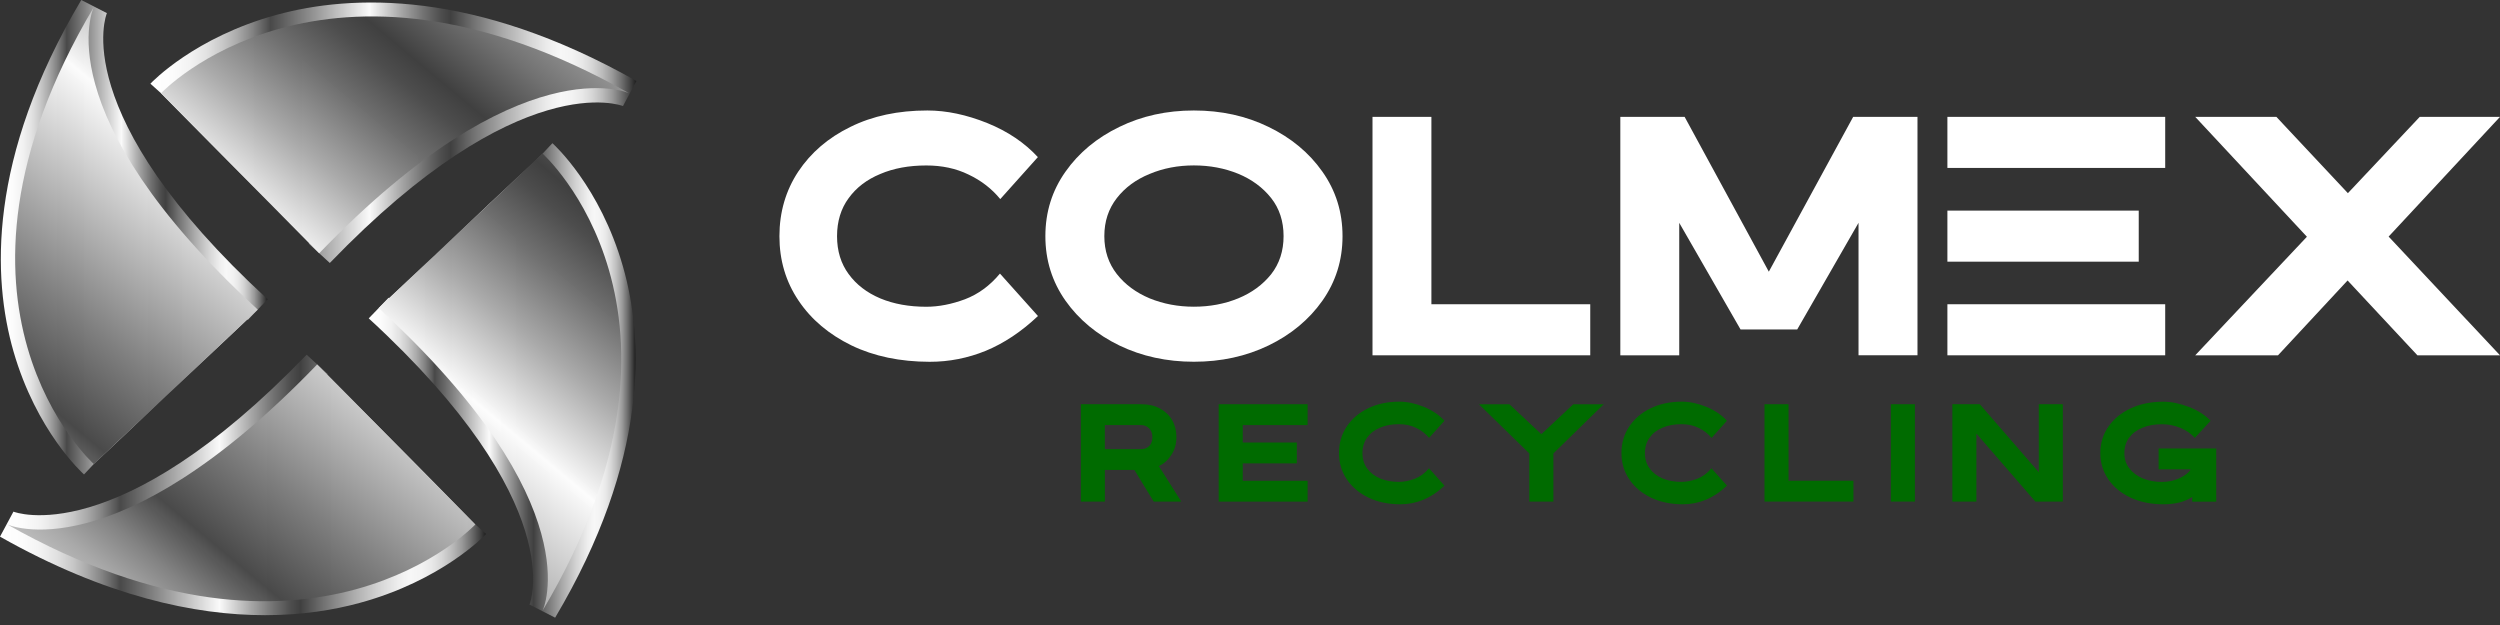
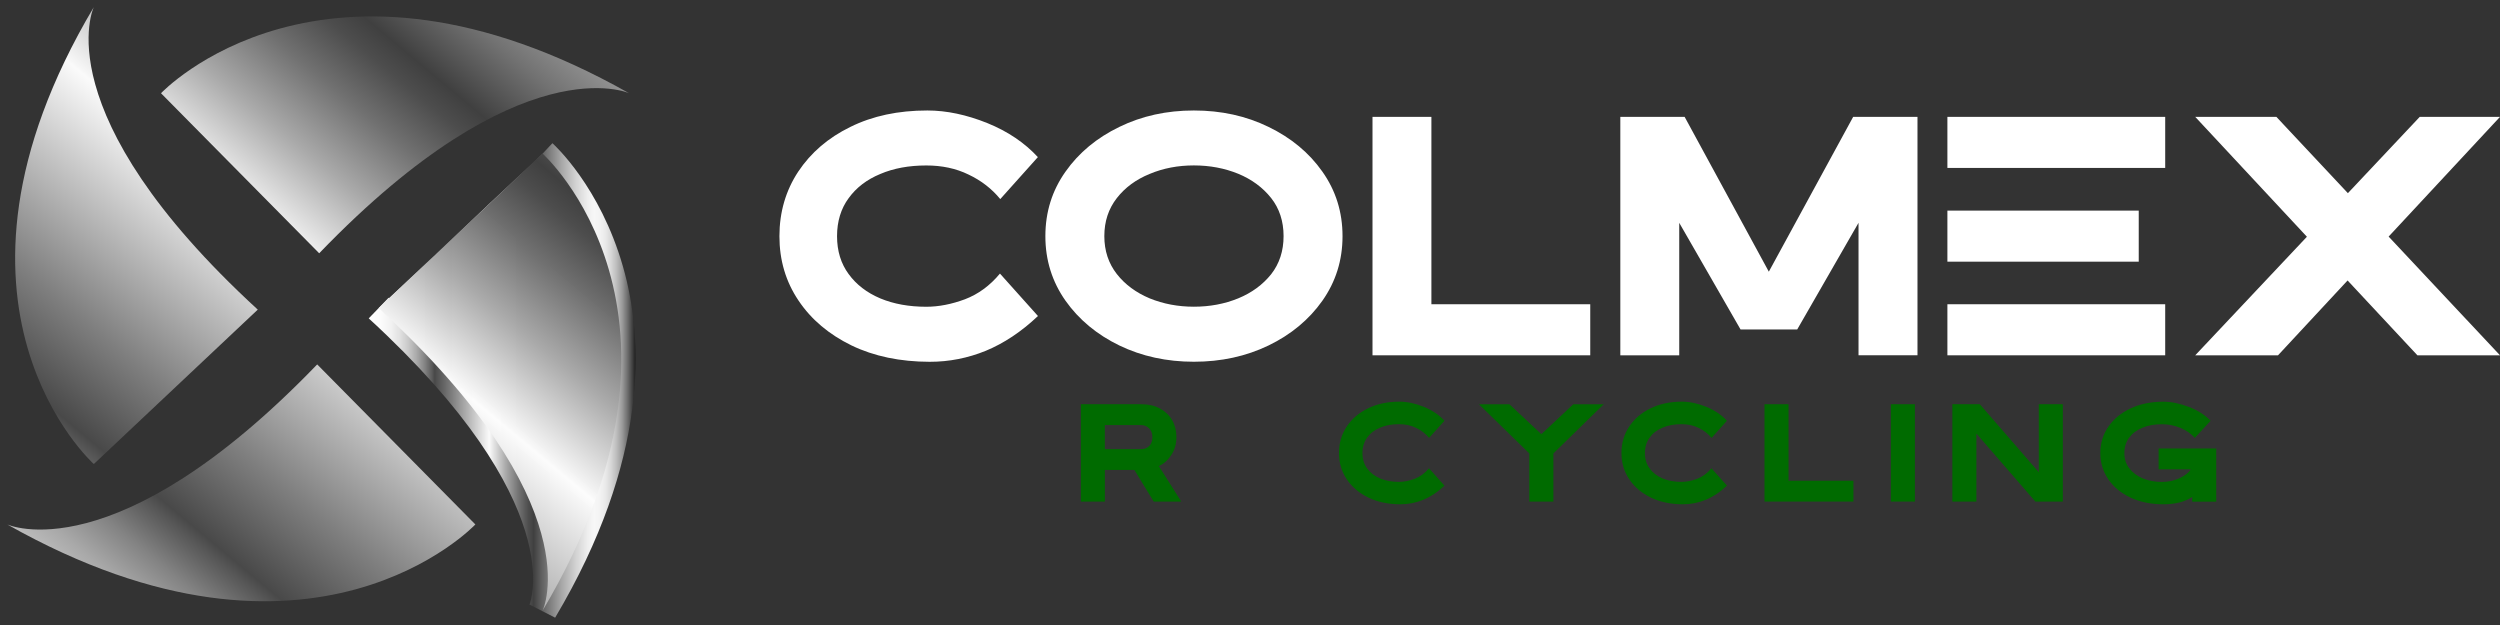
<svg xmlns="http://www.w3.org/2000/svg" width="300" height="75" viewBox="0 0 300 75" fill="none">
  <rect x="0" y="0" width="300" height="75" fill="#333333" stroke="none" />
  <path d="M102.187 41.455C99.481 40.134 97.356 38.355 95.823 36.069C94.291 33.795 93.531 31.226 93.531 28.343C93.531 25.459 94.291 22.866 95.786 20.598C97.3 18.324 99.376 16.533 102.045 15.23C104.715 13.909 107.779 13.258 111.283 13.258C113.594 13.258 115.991 13.77 118.481 14.771C120.953 15.773 122.973 17.148 124.543 18.855L120.032 23.891C119.025 22.661 117.758 21.672 116.226 20.948C114.712 20.206 113.013 19.856 111.159 19.856C109.083 19.856 107.248 20.188 105.641 20.875C104.016 21.545 102.756 22.51 101.835 23.783C100.915 25.031 100.445 26.563 100.445 28.343C100.445 30.122 100.915 31.636 101.835 32.884C102.756 34.151 104.016 35.122 105.641 35.81C107.248 36.479 109.089 36.811 111.159 36.811C112.636 36.811 114.187 36.509 115.793 35.912C117.4 35.297 118.79 34.278 119.995 32.83L124.555 37.921C122.553 39.821 120.459 41.196 118.296 42.095C116.133 42.975 113.897 43.416 111.567 43.416C108.027 43.41 104.888 42.758 102.187 41.455Z" fill="white" />
  <path d="M134.318 41.455C131.63 40.152 129.467 38.355 127.861 36.087C126.254 33.801 125.445 31.226 125.445 28.343C125.445 25.435 126.254 22.866 127.861 20.598C129.467 18.312 131.63 16.533 134.318 15.23C137.024 13.909 140.002 13.258 143.265 13.258C146.546 13.258 149.524 13.909 152.23 15.23C154.918 16.533 157.081 18.312 158.687 20.598C160.294 22.872 161.103 25.441 161.103 28.343C161.103 31.232 160.294 33.801 158.687 36.087C157.081 38.361 154.918 40.152 152.23 41.455C149.524 42.758 146.546 43.409 143.265 43.409C140.002 43.409 137.024 42.758 134.318 41.455ZM148.585 35.804C150.21 35.134 151.526 34.169 152.533 32.914C153.528 31.648 154.029 30.116 154.029 28.337C154.029 26.539 153.522 25.007 152.533 23.759C151.526 22.492 150.204 21.521 148.585 20.851C146.941 20.182 145.174 19.85 143.265 19.85C141.368 19.85 139.601 20.182 137.963 20.869C136.32 21.539 135.004 22.504 134.015 23.777C133.026 25.049 132.52 26.557 132.52 28.337C132.52 30.098 133.026 31.612 134.015 32.878C135.004 34.145 136.326 35.116 137.963 35.804C139.607 36.473 141.374 36.805 143.265 36.805C145.174 36.805 146.941 36.473 148.585 35.804Z" fill="white" />
  <path d="M164.7 42.631V14.024H171.768V36.509H190.83V42.637H164.7V42.631Z" fill="white" />
  <path d="M223.023 42.631V26.738L215.664 39.537H208.867L201.508 26.738V42.637H194.439V14.024H202.156L212.259 32.601L222.38 14.024H230.098V42.631H223.023Z" fill="white" />
  <path d="M233.688 14.024H259.824V20.152H233.688V14.024ZM256.648 25.273V31.401H233.688V25.273H256.648ZM259.824 36.509V42.637H233.688V36.509H259.824Z" fill="white" />
  <path d="M290.083 42.631L281.71 33.656L273.362 42.637H263.427L276.829 28.409L263.427 14.024H273.165L281.747 23.18L290.367 14.024H300L286.635 28.391L300 42.637H290.083V42.631Z" fill="white" />
  <path d="M138.445 60.189L136.128 56.395H132.588V60.189H129.702V48.506H136.962C137.821 48.506 138.569 48.681 139.193 49.019C139.823 49.357 140.311 49.821 140.657 50.418C140.997 51.009 141.17 51.691 141.17 52.451C141.17 53.253 140.973 53.965 140.565 54.586C140.169 55.201 139.669 55.648 139.063 55.925L141.751 60.189H138.445ZM137.908 53.518C138.161 53.265 138.285 52.915 138.285 52.457C138.285 51.992 138.143 51.637 137.877 51.383C137.611 51.136 137.302 51.009 136.956 51.009H132.582V53.892H136.956C137.339 53.892 137.654 53.766 137.908 53.518Z" fill="#006B00" />
-   <path d="M146.243 60.189V48.506H156.914V51.009H149.129V53.102H155.617V55.605H149.129V57.692H156.914V60.195H146.243V60.189Z" fill="#006B00" />
  <path d="M164.212 59.713C163.106 59.176 162.241 58.446 161.61 57.511C160.986 56.583 160.677 55.533 160.677 54.357C160.677 53.181 160.986 52.119 161.598 51.196C162.216 50.267 163.062 49.538 164.156 49.007C165.243 48.47 166.498 48.199 167.925 48.199C168.871 48.199 169.847 48.41 170.86 48.82C171.867 49.23 172.695 49.791 173.332 50.491L171.49 52.547C171.076 52.047 170.564 51.643 169.939 51.347C169.322 51.045 168.63 50.901 167.87 50.901C167.023 50.901 166.269 51.039 165.614 51.317C164.953 51.588 164.434 51.986 164.063 52.505C163.686 53.018 163.495 53.639 163.495 54.369C163.495 55.099 163.686 55.714 164.063 56.221C164.44 56.739 164.953 57.131 165.614 57.415C166.269 57.686 167.023 57.825 167.87 57.825C168.475 57.825 169.105 57.704 169.76 57.457C170.415 57.204 170.984 56.788 171.478 56.196L173.338 58.277C172.522 59.055 171.663 59.616 170.786 59.978C169.902 60.34 168.988 60.515 168.036 60.515C166.597 60.509 165.311 60.244 164.212 59.713Z" fill="#006B00" />
  <path d="M183.515 60.189V54.411L177.472 48.512H181.13L184.961 52.101L188.791 48.512H192.443L186.406 54.411V60.189H183.515Z" fill="#006B00" />
  <path d="M198.109 59.713C197.003 59.176 196.138 58.446 195.508 57.511C194.884 56.583 194.575 55.533 194.575 54.357C194.575 53.181 194.884 52.119 195.495 51.196C196.113 50.267 196.96 49.538 198.053 49.007C199.141 48.47 200.395 48.199 201.823 48.199C202.768 48.199 203.744 48.41 204.758 48.82C205.765 49.23 206.593 49.791 207.229 50.491L205.388 52.547C204.974 52.047 204.461 51.643 203.837 51.347C203.219 51.045 202.527 50.901 201.767 50.901C200.92 50.901 200.167 51.039 199.512 51.317C198.851 51.588 198.331 51.986 197.961 52.505C197.584 53.018 197.392 53.639 197.392 54.369C197.392 55.099 197.584 55.714 197.961 56.221C198.338 56.739 198.851 57.131 199.512 57.415C200.167 57.686 200.92 57.825 201.767 57.825C202.373 57.825 203.003 57.704 203.658 57.457C204.313 57.204 204.881 56.788 205.375 56.196L207.235 58.277C206.42 59.055 205.561 59.616 204.683 59.978C203.8 60.34 202.885 60.515 201.934 60.515C200.494 60.509 199.215 60.244 198.109 59.713Z" fill="#006B00" />
  <path d="M211.74 60.189V48.506H214.625V57.686H222.411V60.189H211.74Z" fill="#006B00" />
-   <path d="M226.903 60.189V48.506H229.789V60.189H226.903Z" fill="#006B00" />
+   <path d="M226.903 60.189V48.506H229.789V60.189H226.903" fill="#006B00" />
  <path d="M244.242 60.189L237.167 52.029V60.189H234.281V48.506H237.575L244.656 56.667V48.506H247.541V60.189H244.242Z" fill="#006B00" />
  <path d="M255.66 59.713C254.529 59.182 253.639 58.446 253.003 57.523C252.36 56.589 252.039 55.539 252.039 54.363C252.039 53.187 252.36 52.125 253.003 51.202C253.646 50.267 254.529 49.544 255.66 49.013C256.791 48.476 258.107 48.205 259.59 48.205C260.56 48.205 261.579 48.416 262.654 48.826C263.73 49.236 264.601 49.797 265.268 50.497L263.377 52.547C262.945 52.053 262.376 51.649 261.66 51.353C260.943 51.051 260.195 50.907 259.417 50.907C258.545 50.907 257.779 51.045 257.106 51.323C256.426 51.594 255.889 51.992 255.505 52.511C255.116 53.03 254.925 53.645 254.925 54.375C254.925 55.093 255.129 55.714 255.536 56.227C255.944 56.745 256.482 57.137 257.161 57.421C257.841 57.692 258.589 57.831 259.417 57.831C260.164 57.831 260.875 57.686 261.524 57.391C262.173 57.089 262.63 56.739 262.902 56.317H259.034V53.814H265.948V60.201H263.062V59.641C262.191 60.219 261.036 60.515 259.596 60.515C258.107 60.509 256.797 60.244 255.66 59.713Z" fill="#006B00" />
-   <path d="M10.078 56.932L11.283 55.654L29.677 38.331C29.696 38.349 29.721 38.367 29.739 38.385L32.118 35.912C7.847 13.631 12.784 1.671 12.827 1.574L9.75 0C-1.526 19.006 -0.896 33.415 1.613 42.149C4.375 51.739 9.849 56.727 10.078 56.932Z" fill="url(#paint0_linear_4_176)" />
-   <path d="M37.098 29.169C37.08 29.187 37.061 29.205 37.042 29.229L38.303 30.387L38.309 30.393L39.576 31.557C62.407 7.865 74.66 12.684 74.759 12.727L76.371 9.723C56.901 -1.285 42.146 -0.67 33.193 1.779C23.368 4.469 18.265 9.819 18.048 10.043L19.364 11.225L37.098 29.169Z" fill="url(#paint1_linear_4_176)" />
  <path d="M66.287 17.184L65.082 18.463L46.694 35.785C46.675 35.767 46.651 35.749 46.632 35.731L45.44 36.968L44.247 38.204C68.518 60.491 63.581 72.451 63.538 72.548L66.615 74.122C77.891 55.117 77.267 40.707 74.752 31.973C71.997 22.383 66.522 17.395 66.287 17.184Z" fill="url(#paint2_linear_4_176)" />
-   <path d="M39.273 44.953C39.292 44.935 39.31 44.911 39.329 44.893L38.062 43.729L36.796 42.565C13.964 66.257 1.712 61.438 1.613 61.396L0 64.399C12.716 71.589 23.424 73.821 31.815 73.821C36.27 73.821 40.077 73.193 43.185 72.343C53.009 69.653 58.113 64.309 58.329 64.08L57.019 62.904L39.273 44.953Z" fill="url(#paint3_linear_4_176)" />
  <path d="M11.258 55.684C11.258 55.684 -9.985 36.654 11.258 0.85C11.258 0.85 5.159 13.487 30.932 37.155" fill="url(#paint4_linear_4_176)" />
  <path d="M19.322 11.189C19.322 11.189 38.816 -9.548 75.495 11.189C75.495 11.189 62.55 5.235 38.303 30.393" fill="url(#paint5_linear_4_176)" />
  <path d="M65.114 18.439C65.114 18.439 86.357 37.468 65.114 73.272C65.114 73.272 71.213 60.636 45.44 36.968" fill="url(#paint6_linear_4_176)" />
  <path d="M57.044 62.934C57.044 62.934 37.55 83.67 0.872 62.934C0.872 62.934 13.816 68.887 38.063 43.729" fill="url(#paint7_linear_4_176)" />
  <defs>
    <linearGradient id="paint0_linear_4_176" x1="0.099" y1="28.467" x2="32.119" y2="28.467" gradientUnits="userSpaceOnUse">
      <stop stop-color="white" />
      <stop offset="0.045" stop-color="#FCFCFC" stop-opacity="1" />
      <stop offset="0.083" stop-color="#F2F2F2" stop-opacity="1" />
      <stop offset="0.117" stop-color="#E1E1E1" stop-opacity="0.999" />
      <stop offset="0.149" stop-color="#C8C8C8" stop-opacity="0.999" />
      <stop offset="0.18" stop-color="#A9A9A9" stop-opacity="0.999" />
      <stop offset="0.21" stop-color="#838383" stop-opacity="0.999" />
      <stop offset="0.239" stop-color="#575757" stop-opacity="0.998" />
      <stop offset="0.247" stop-color="#494949" stop-opacity="0.998" />
      <stop offset="0.312" stop-color="#7F7F7F" stop-opacity="0.997" />
      <stop offset="0.452" stop-color="#FCFCFC" stop-opacity="0.994" />
      <stop offset="0.454" stop-color="#F8F8F8" stop-opacity="0.994" />
      <stop offset="0.514" stop-color="#AAAAAA" stop-opacity="0.996" />
      <stop offset="0.563" stop-color="#717171" stop-opacity="0.998" />
      <stop offset="0.599" stop-color="#4D4D4D" stop-opacity="0.999" />
      <stop offset="0.618" stop-color="#404040" stop-opacity="1" />
      <stop offset="0.666" stop-color="#727272" stop-opacity="1" />
      <stop offset="0.727" stop-color="#ABABAB" stop-opacity="1" />
      <stop offset="0.779" stop-color="#D4D4D4" stop-opacity="1" />
      <stop offset="0.82" stop-color="#EEEEEE" stop-opacity="1" />
      <stop offset="0.844" stop-color="#F7F7F7" />
      <stop offset="0.867" stop-color="#F3F3F3" />
      <stop offset="0.889" stop-color="#E8E8E8" />
      <stop offset="0.909" stop-color="#D6D6D6" />
      <stop offset="0.93" stop-color="#BBBBBB" />
      <stop offset="0.95" stop-color="#9A9A9A" />
      <stop offset="0.969" stop-color="#707070" />
      <stop offset="0.988" stop-color="#404040" stop-opacity="1" />
      <stop offset="1" stop-color="#1E1E1E" stop-opacity="1" />
    </linearGradient>
    <linearGradient id="paint1_linear_4_176" x1="18.042" y1="15.925" x2="76.367" y2="15.925" gradientUnits="userSpaceOnUse">
      <stop stop-color="white" />
      <stop offset="0.045" stop-color="#FCFCFC" stop-opacity="1" />
      <stop offset="0.083" stop-color="#F2F2F2" stop-opacity="1" />
      <stop offset="0.117" stop-color="#E1E1E1" stop-opacity="0.999" />
      <stop offset="0.149" stop-color="#C8C8C8" stop-opacity="0.999" />
      <stop offset="0.18" stop-color="#A9A9A9" stop-opacity="0.999" />
      <stop offset="0.21" stop-color="#838383" stop-opacity="0.999" />
      <stop offset="0.239" stop-color="#575757" stop-opacity="0.998" />
      <stop offset="0.247" stop-color="#494949" stop-opacity="0.998" />
      <stop offset="0.312" stop-color="#7F7F7F" stop-opacity="0.997" />
      <stop offset="0.452" stop-color="#FCFCFC" stop-opacity="0.994" />
      <stop offset="0.454" stop-color="#F8F8F8" stop-opacity="0.994" />
      <stop offset="0.514" stop-color="#AAAAAA" stop-opacity="0.996" />
      <stop offset="0.563" stop-color="#717171" stop-opacity="0.998" />
      <stop offset="0.599" stop-color="#4D4D4D" stop-opacity="0.999" />
      <stop offset="0.618" stop-color="#404040" stop-opacity="1" />
      <stop offset="0.666" stop-color="#727272" stop-opacity="1" />
      <stop offset="0.727" stop-color="#ABABAB" stop-opacity="1" />
      <stop offset="0.779" stop-color="#D4D4D4" stop-opacity="1" />
      <stop offset="0.82" stop-color="#EEEEEE" stop-opacity="1" />
      <stop offset="0.844" stop-color="#F7F7F7" />
      <stop offset="0.867" stop-color="#F3F3F3" />
      <stop offset="0.889" stop-color="#E8E8E8" />
      <stop offset="0.909" stop-color="#D6D6D6" />
      <stop offset="0.93" stop-color="#BBBBBB" />
      <stop offset="0.95" stop-color="#9A9A9A" />
      <stop offset="0.969" stop-color="#707070" />
      <stop offset="0.988" stop-color="#404040" stop-opacity="1" />
      <stop offset="1" stop-color="#1E1E1E" stop-opacity="1" />
    </linearGradient>
    <linearGradient id="paint2_linear_4_176" x1="44.25" y1="45.653" x2="76.27" y2="45.653" gradientUnits="userSpaceOnUse">
      <stop stop-color="white" />
      <stop offset="0.045" stop-color="#FCFCFC" stop-opacity="1" />
      <stop offset="0.083" stop-color="#F2F2F2" stop-opacity="1" />
      <stop offset="0.117" stop-color="#E1E1E1" stop-opacity="0.999" />
      <stop offset="0.149" stop-color="#C8C8C8" stop-opacity="0.999" />
      <stop offset="0.18" stop-color="#A9A9A9" stop-opacity="0.999" />
      <stop offset="0.21" stop-color="#838383" stop-opacity="0.999" />
      <stop offset="0.239" stop-color="#575757" stop-opacity="0.998" />
      <stop offset="0.247" stop-color="#494949" stop-opacity="0.998" />
      <stop offset="0.312" stop-color="#7F7F7F" stop-opacity="0.997" />
      <stop offset="0.452" stop-color="#FCFCFC" stop-opacity="0.994" />
      <stop offset="0.454" stop-color="#F8F8F8" stop-opacity="0.994" />
      <stop offset="0.514" stop-color="#AAAAAA" stop-opacity="0.996" />
      <stop offset="0.563" stop-color="#717171" stop-opacity="0.998" />
      <stop offset="0.599" stop-color="#4D4D4D" stop-opacity="0.999" />
      <stop offset="0.618" stop-color="#404040" stop-opacity="1" />
      <stop offset="0.666" stop-color="#727272" stop-opacity="1" />
      <stop offset="0.727" stop-color="#ABABAB" stop-opacity="1" />
      <stop offset="0.779" stop-color="#D4D4D4" stop-opacity="1" />
      <stop offset="0.82" stop-color="#EEEEEE" stop-opacity="1" />
      <stop offset="0.844" stop-color="#F7F7F7" />
      <stop offset="0.867" stop-color="#F3F3F3" />
      <stop offset="0.889" stop-color="#E8E8E8" />
      <stop offset="0.909" stop-color="#D6D6D6" />
      <stop offset="0.93" stop-color="#BBBBBB" />
      <stop offset="0.95" stop-color="#9A9A9A" />
      <stop offset="0.969" stop-color="#707070" />
      <stop offset="0.988" stop-color="#404040" stop-opacity="1" />
      <stop offset="1" stop-color="#1E1E1E" stop-opacity="1" />
    </linearGradient>
    <linearGradient id="paint3_linear_4_176" x1="0.002" y1="58.196" x2="58.326" y2="58.196" gradientUnits="userSpaceOnUse">
      <stop stop-color="white" />
      <stop offset="0.045" stop-color="#FCFCFC" stop-opacity="1" />
      <stop offset="0.083" stop-color="#F2F2F2" stop-opacity="1" />
      <stop offset="0.117" stop-color="#E1E1E1" stop-opacity="0.999" />
      <stop offset="0.149" stop-color="#C8C8C8" stop-opacity="0.999" />
      <stop offset="0.18" stop-color="#A9A9A9" stop-opacity="0.999" />
      <stop offset="0.21" stop-color="#838383" stop-opacity="0.999" />
      <stop offset="0.239" stop-color="#575757" stop-opacity="0.998" />
      <stop offset="0.247" stop-color="#494949" stop-opacity="0.998" />
      <stop offset="0.312" stop-color="#7F7F7F" stop-opacity="0.997" />
      <stop offset="0.452" stop-color="#FCFCFC" stop-opacity="0.994" />
      <stop offset="0.454" stop-color="#F8F8F8" stop-opacity="0.994" />
      <stop offset="0.514" stop-color="#AAAAAA" stop-opacity="0.996" />
      <stop offset="0.563" stop-color="#717171" stop-opacity="0.998" />
      <stop offset="0.599" stop-color="#4D4D4D" stop-opacity="0.999" />
      <stop offset="0.618" stop-color="#404040" stop-opacity="1" />
      <stop offset="0.666" stop-color="#727272" stop-opacity="1" />
      <stop offset="0.727" stop-color="#ABABAB" stop-opacity="1" />
      <stop offset="0.779" stop-color="#D4D4D4" stop-opacity="1" />
      <stop offset="0.82" stop-color="#EEEEEE" stop-opacity="1" />
      <stop offset="0.844" stop-color="#F7F7F7" />
      <stop offset="0.867" stop-color="#F3F3F3" />
      <stop offset="0.889" stop-color="#E8E8E8" />
      <stop offset="0.909" stop-color="#D6D6D6" />
      <stop offset="0.93" stop-color="#BBBBBB" />
      <stop offset="0.95" stop-color="#9A9A9A" />
      <stop offset="0.969" stop-color="#707070" />
      <stop offset="0.988" stop-color="#404040" stop-opacity="1" />
      <stop offset="1" stop-color="#1E1E1E" stop-opacity="1" />
    </linearGradient>
    <linearGradient id="paint4_linear_4_176" x1="-26.727" y1="73.52" x2="77.037" y2="-50.631" gradientUnits="userSpaceOnUse">
      <stop stop-color="white" />
      <stop offset="0.045" stop-color="#FCFCFC" stop-opacity="1" />
      <stop offset="0.083" stop-color="#F2F2F2" stop-opacity="1" />
      <stop offset="0.117" stop-color="#E1E1E1" stop-opacity="0.999" />
      <stop offset="0.149" stop-color="#C8C8C8" stop-opacity="0.999" />
      <stop offset="0.18" stop-color="#A9A9A9" stop-opacity="0.999" />
      <stop offset="0.21" stop-color="#838383" stop-opacity="0.999" />
      <stop offset="0.239" stop-color="#575757" stop-opacity="0.998" />
      <stop offset="0.247" stop-color="#494949" stop-opacity="0.998" />
      <stop offset="0.312" stop-color="#7F7F7F" stop-opacity="0.997" />
      <stop offset="0.452" stop-color="#FCFCFC" stop-opacity="0.994" />
      <stop offset="0.454" stop-color="#F8F8F8" stop-opacity="0.994" />
      <stop offset="0.514" stop-color="#AAAAAA" stop-opacity="0.996" />
      <stop offset="0.563" stop-color="#717171" stop-opacity="0.998" />
      <stop offset="0.599" stop-color="#4D4D4D" stop-opacity="0.999" />
      <stop offset="0.618" stop-color="#404040" stop-opacity="1" />
      <stop offset="0.666" stop-color="#727272" stop-opacity="1" />
      <stop offset="0.727" stop-color="#ABABAB" stop-opacity="1" />
      <stop offset="0.779" stop-color="#D4D4D4" stop-opacity="1" />
      <stop offset="0.82" stop-color="#EEEEEE" stop-opacity="1" />
      <stop offset="0.844" stop-color="#F7F7F7" />
      <stop offset="0.867" stop-color="#F3F3F3" />
      <stop offset="0.889" stop-color="#E8E8E8" />
      <stop offset="0.909" stop-color="#D6D6D6" />
      <stop offset="0.93" stop-color="#BBBBBB" />
      <stop offset="0.95" stop-color="#9A9A9A" />
      <stop offset="0.969" stop-color="#707070" />
      <stop offset="0.988" stop-color="#404040" stop-opacity="1" />
      <stop offset="1" stop-color="#1E1E1E" stop-opacity="1" />
    </linearGradient>
    <linearGradient id="paint5_linear_4_176" x1="-15.496" y1="82.907" x2="88.268" y2="-41.245" gradientUnits="userSpaceOnUse">
      <stop stop-color="white" />
      <stop offset="0.045" stop-color="#FCFCFC" stop-opacity="1" />
      <stop offset="0.083" stop-color="#F2F2F2" stop-opacity="1" />
      <stop offset="0.117" stop-color="#E1E1E1" stop-opacity="0.999" />
      <stop offset="0.149" stop-color="#C8C8C8" stop-opacity="0.999" />
      <stop offset="0.18" stop-color="#A9A9A9" stop-opacity="0.999" />
      <stop offset="0.21" stop-color="#838383" stop-opacity="0.999" />
      <stop offset="0.239" stop-color="#575757" stop-opacity="0.998" />
      <stop offset="0.247" stop-color="#494949" stop-opacity="0.998" />
      <stop offset="0.312" stop-color="#7F7F7F" stop-opacity="0.997" />
      <stop offset="0.452" stop-color="#FCFCFC" stop-opacity="0.994" />
      <stop offset="0.454" stop-color="#F8F8F8" stop-opacity="0.994" />
      <stop offset="0.514" stop-color="#AAAAAA" stop-opacity="0.996" />
      <stop offset="0.563" stop-color="#717171" stop-opacity="0.998" />
      <stop offset="0.599" stop-color="#4D4D4D" stop-opacity="0.999" />
      <stop offset="0.618" stop-color="#404040" stop-opacity="1" />
      <stop offset="0.666" stop-color="#727272" stop-opacity="1" />
      <stop offset="0.727" stop-color="#ABABAB" stop-opacity="1" />
      <stop offset="0.779" stop-color="#D4D4D4" stop-opacity="1" />
      <stop offset="0.82" stop-color="#EEEEEE" stop-opacity="1" />
      <stop offset="0.844" stop-color="#F7F7F7" />
      <stop offset="0.867" stop-color="#F3F3F3" />
      <stop offset="0.889" stop-color="#E8E8E8" />
      <stop offset="0.909" stop-color="#D6D6D6" />
      <stop offset="0.93" stop-color="#BBBBBB" />
      <stop offset="0.95" stop-color="#9A9A9A" />
      <stop offset="0.969" stop-color="#707070" />
      <stop offset="0.988" stop-color="#404040" stop-opacity="1" />
      <stop offset="1" stop-color="#1E1E1E" stop-opacity="1" />
    </linearGradient>
    <linearGradient id="paint6_linear_4_176" x1="11.277" y1="105.283" x2="115.041" y2="-18.868" gradientUnits="userSpaceOnUse">
      <stop stop-color="white" />
      <stop offset="0.045" stop-color="#FCFCFC" stop-opacity="1" />
      <stop offset="0.083" stop-color="#F2F2F2" stop-opacity="1" />
      <stop offset="0.117" stop-color="#E1E1E1" stop-opacity="0.999" />
      <stop offset="0.149" stop-color="#C8C8C8" stop-opacity="0.999" />
      <stop offset="0.18" stop-color="#A9A9A9" stop-opacity="0.999" />
      <stop offset="0.21" stop-color="#838383" stop-opacity="0.999" />
      <stop offset="0.239" stop-color="#575757" stop-opacity="0.998" />
      <stop offset="0.247" stop-color="#494949" stop-opacity="0.998" />
      <stop offset="0.312" stop-color="#7F7F7F" stop-opacity="0.997" />
      <stop offset="0.452" stop-color="#FCFCFC" stop-opacity="0.994" />
      <stop offset="0.454" stop-color="#F8F8F8" stop-opacity="0.994" />
      <stop offset="0.514" stop-color="#AAAAAA" stop-opacity="0.996" />
      <stop offset="0.563" stop-color="#717171" stop-opacity="0.998" />
      <stop offset="0.599" stop-color="#4D4D4D" stop-opacity="0.999" />
      <stop offset="0.618" stop-color="#404040" stop-opacity="1" />
      <stop offset="0.666" stop-color="#727272" stop-opacity="1" />
      <stop offset="0.727" stop-color="#ABABAB" stop-opacity="1" />
      <stop offset="0.779" stop-color="#D4D4D4" stop-opacity="1" />
      <stop offset="0.82" stop-color="#EEEEEE" stop-opacity="1" />
      <stop offset="0.844" stop-color="#F7F7F7" />
      <stop offset="0.867" stop-color="#F3F3F3" />
      <stop offset="0.889" stop-color="#E8E8E8" />
      <stop offset="0.909" stop-color="#D6D6D6" />
      <stop offset="0.93" stop-color="#BBBBBB" />
      <stop offset="0.95" stop-color="#9A9A9A" />
      <stop offset="0.969" stop-color="#707070" />
      <stop offset="0.988" stop-color="#404040" stop-opacity="1" />
      <stop offset="1" stop-color="#1E1E1E" stop-opacity="1" />
    </linearGradient>
    <linearGradient id="paint7_linear_4_176" x1="0.046" y1="95.896" x2="103.81" y2="-28.255" gradientUnits="userSpaceOnUse">
      <stop stop-color="white" />
      <stop offset="0.045" stop-color="#FCFCFC" stop-opacity="1" />
      <stop offset="0.083" stop-color="#F2F2F2" stop-opacity="1" />
      <stop offset="0.117" stop-color="#E1E1E1" stop-opacity="0.999" />
      <stop offset="0.149" stop-color="#C8C8C8" stop-opacity="0.999" />
      <stop offset="0.18" stop-color="#A9A9A9" stop-opacity="0.999" />
      <stop offset="0.21" stop-color="#838383" stop-opacity="0.999" />
      <stop offset="0.239" stop-color="#575757" stop-opacity="0.998" />
      <stop offset="0.247" stop-color="#494949" stop-opacity="0.998" />
      <stop offset="0.312" stop-color="#7F7F7F" stop-opacity="0.997" />
      <stop offset="0.452" stop-color="#FCFCFC" stop-opacity="0.994" />
      <stop offset="0.454" stop-color="#F8F8F8" stop-opacity="0.994" />
      <stop offset="0.514" stop-color="#AAAAAA" stop-opacity="0.996" />
      <stop offset="0.563" stop-color="#717171" stop-opacity="0.998" />
      <stop offset="0.599" stop-color="#4D4D4D" stop-opacity="0.999" />
      <stop offset="0.618" stop-color="#404040" stop-opacity="1" />
      <stop offset="0.666" stop-color="#727272" stop-opacity="1" />
      <stop offset="0.727" stop-color="#ABABAB" stop-opacity="1" />
      <stop offset="0.779" stop-color="#D4D4D4" stop-opacity="1" />
      <stop offset="0.82" stop-color="#EEEEEE" stop-opacity="1" />
      <stop offset="0.844" stop-color="#F7F7F7" />
      <stop offset="0.867" stop-color="#F3F3F3" />
      <stop offset="0.889" stop-color="#E8E8E8" />
      <stop offset="0.909" stop-color="#D6D6D6" />
      <stop offset="0.93" stop-color="#BBBBBB" />
      <stop offset="0.95" stop-color="#9A9A9A" />
      <stop offset="0.969" stop-color="#707070" />
      <stop offset="0.988" stop-color="#404040" stop-opacity="1" />
      <stop offset="1" stop-color="#1E1E1E" stop-opacity="1" />
    </linearGradient>
  </defs>
</svg>